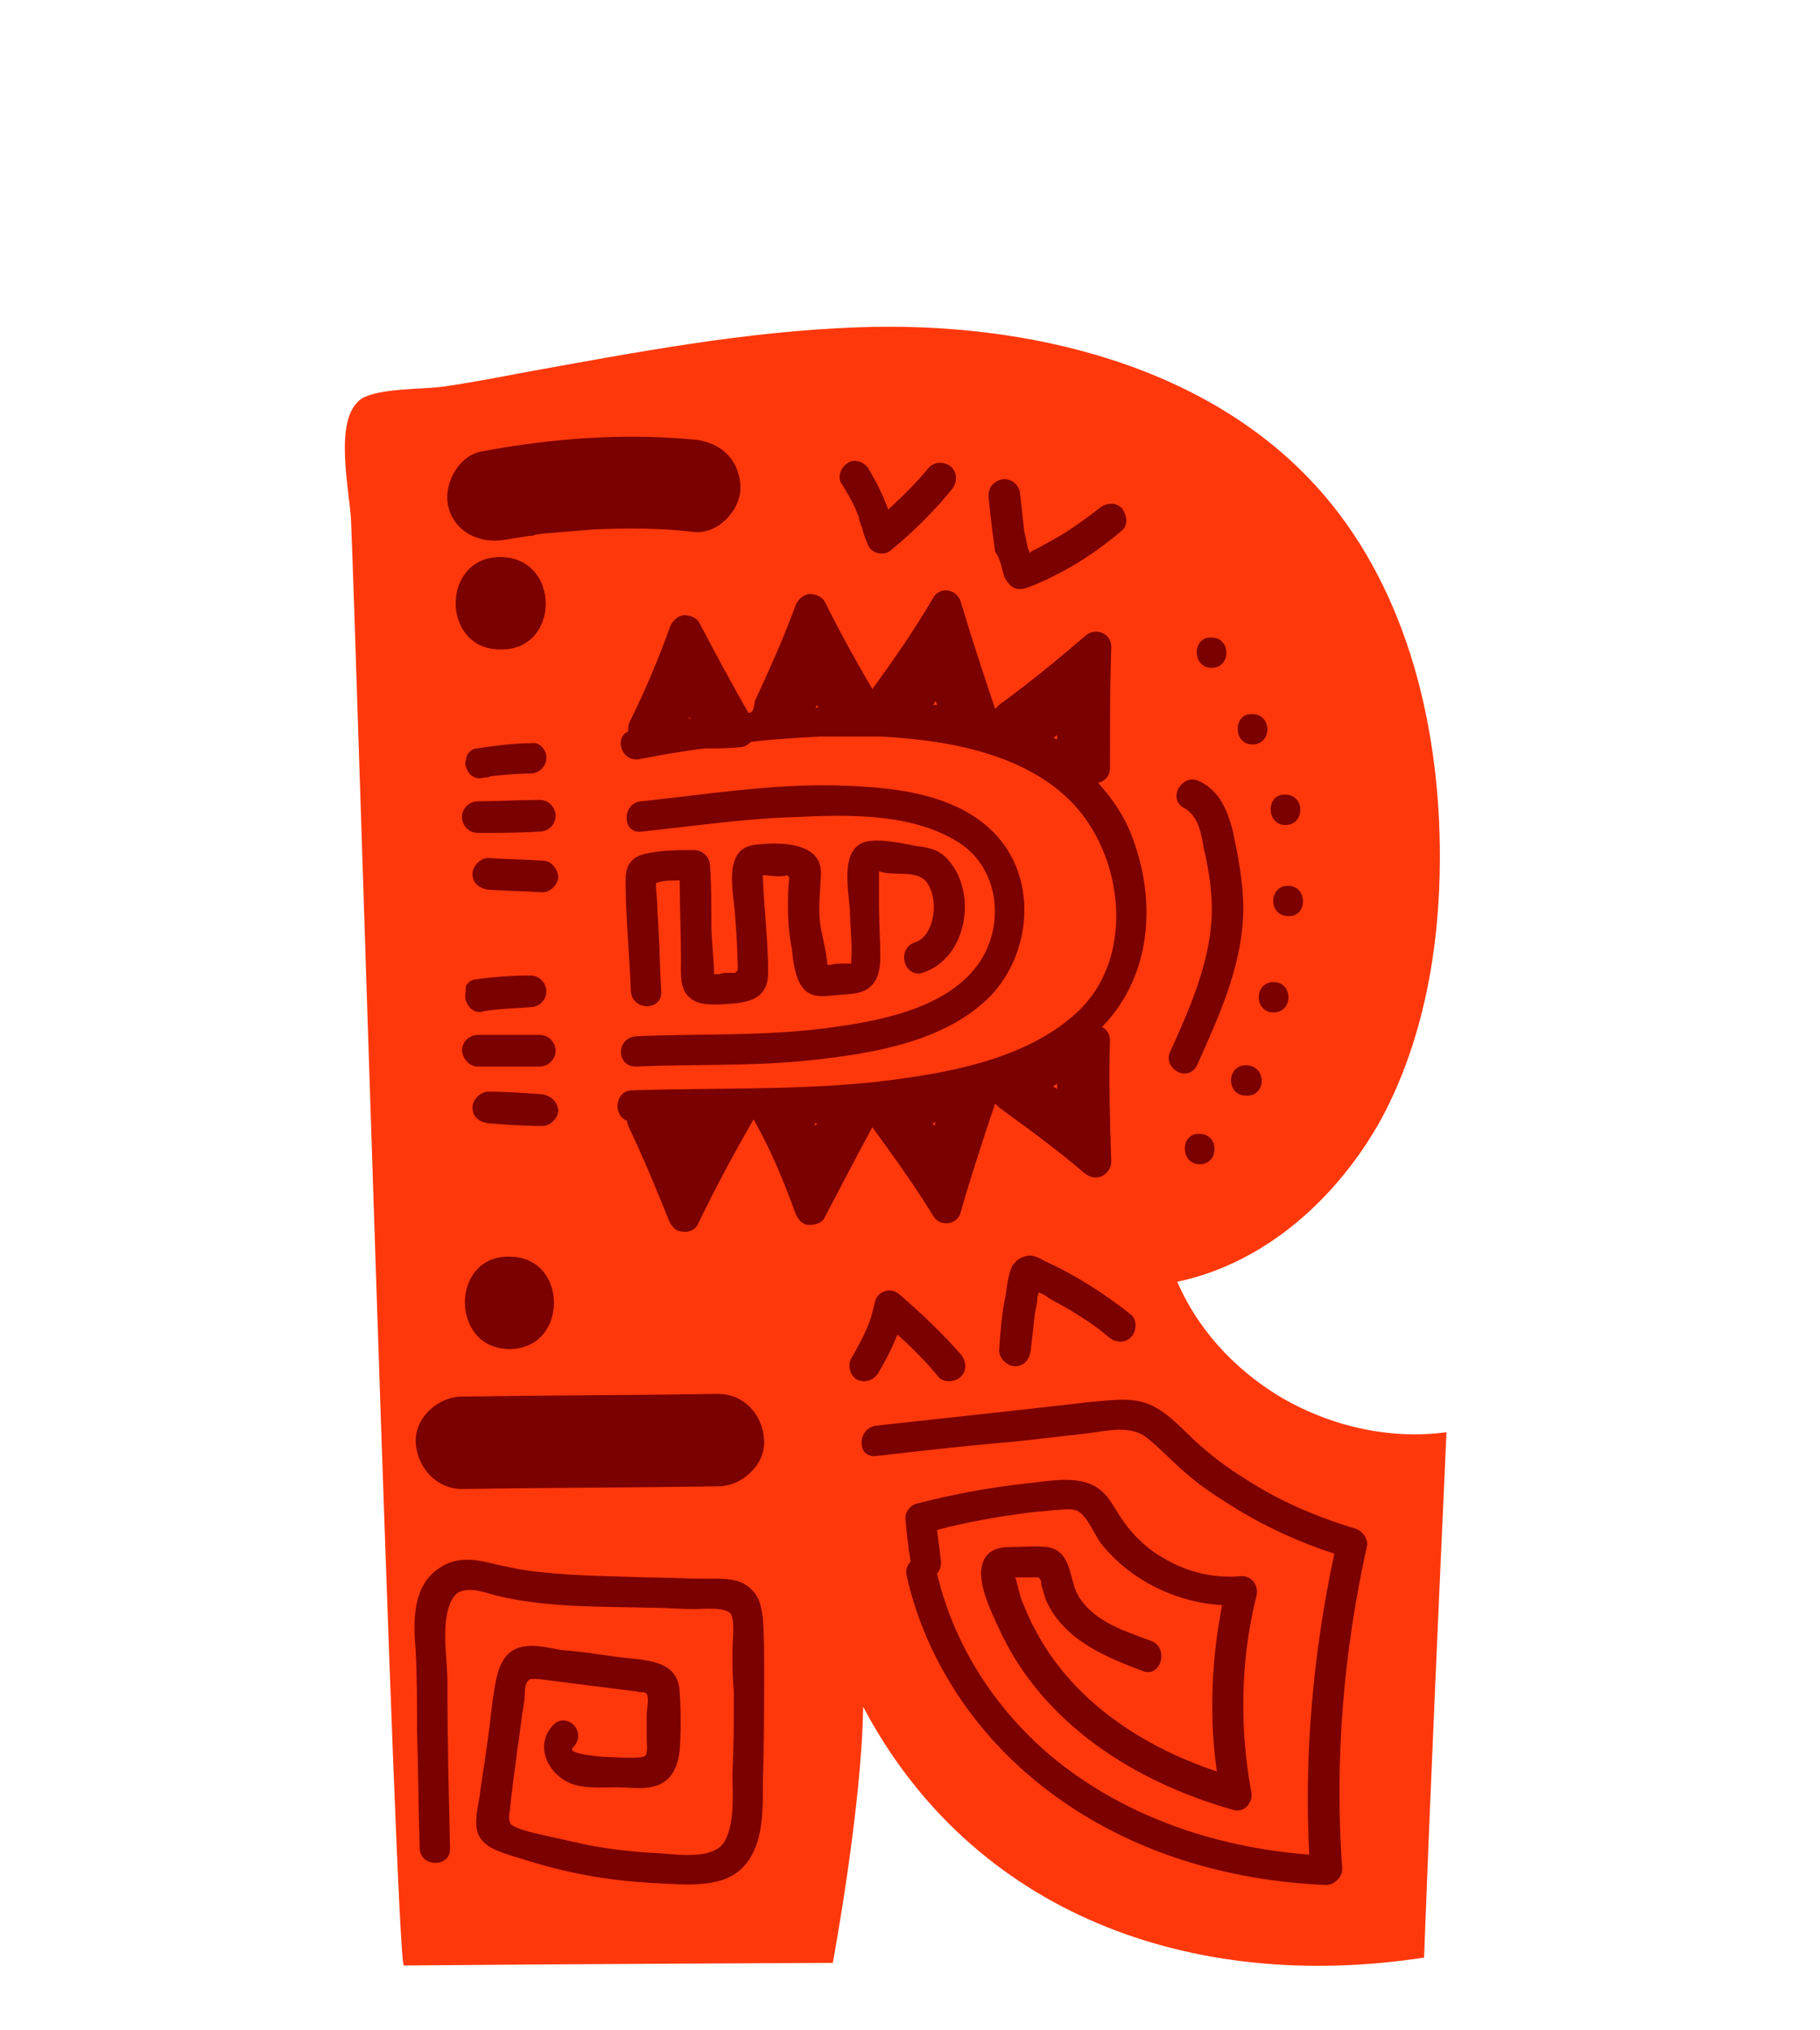
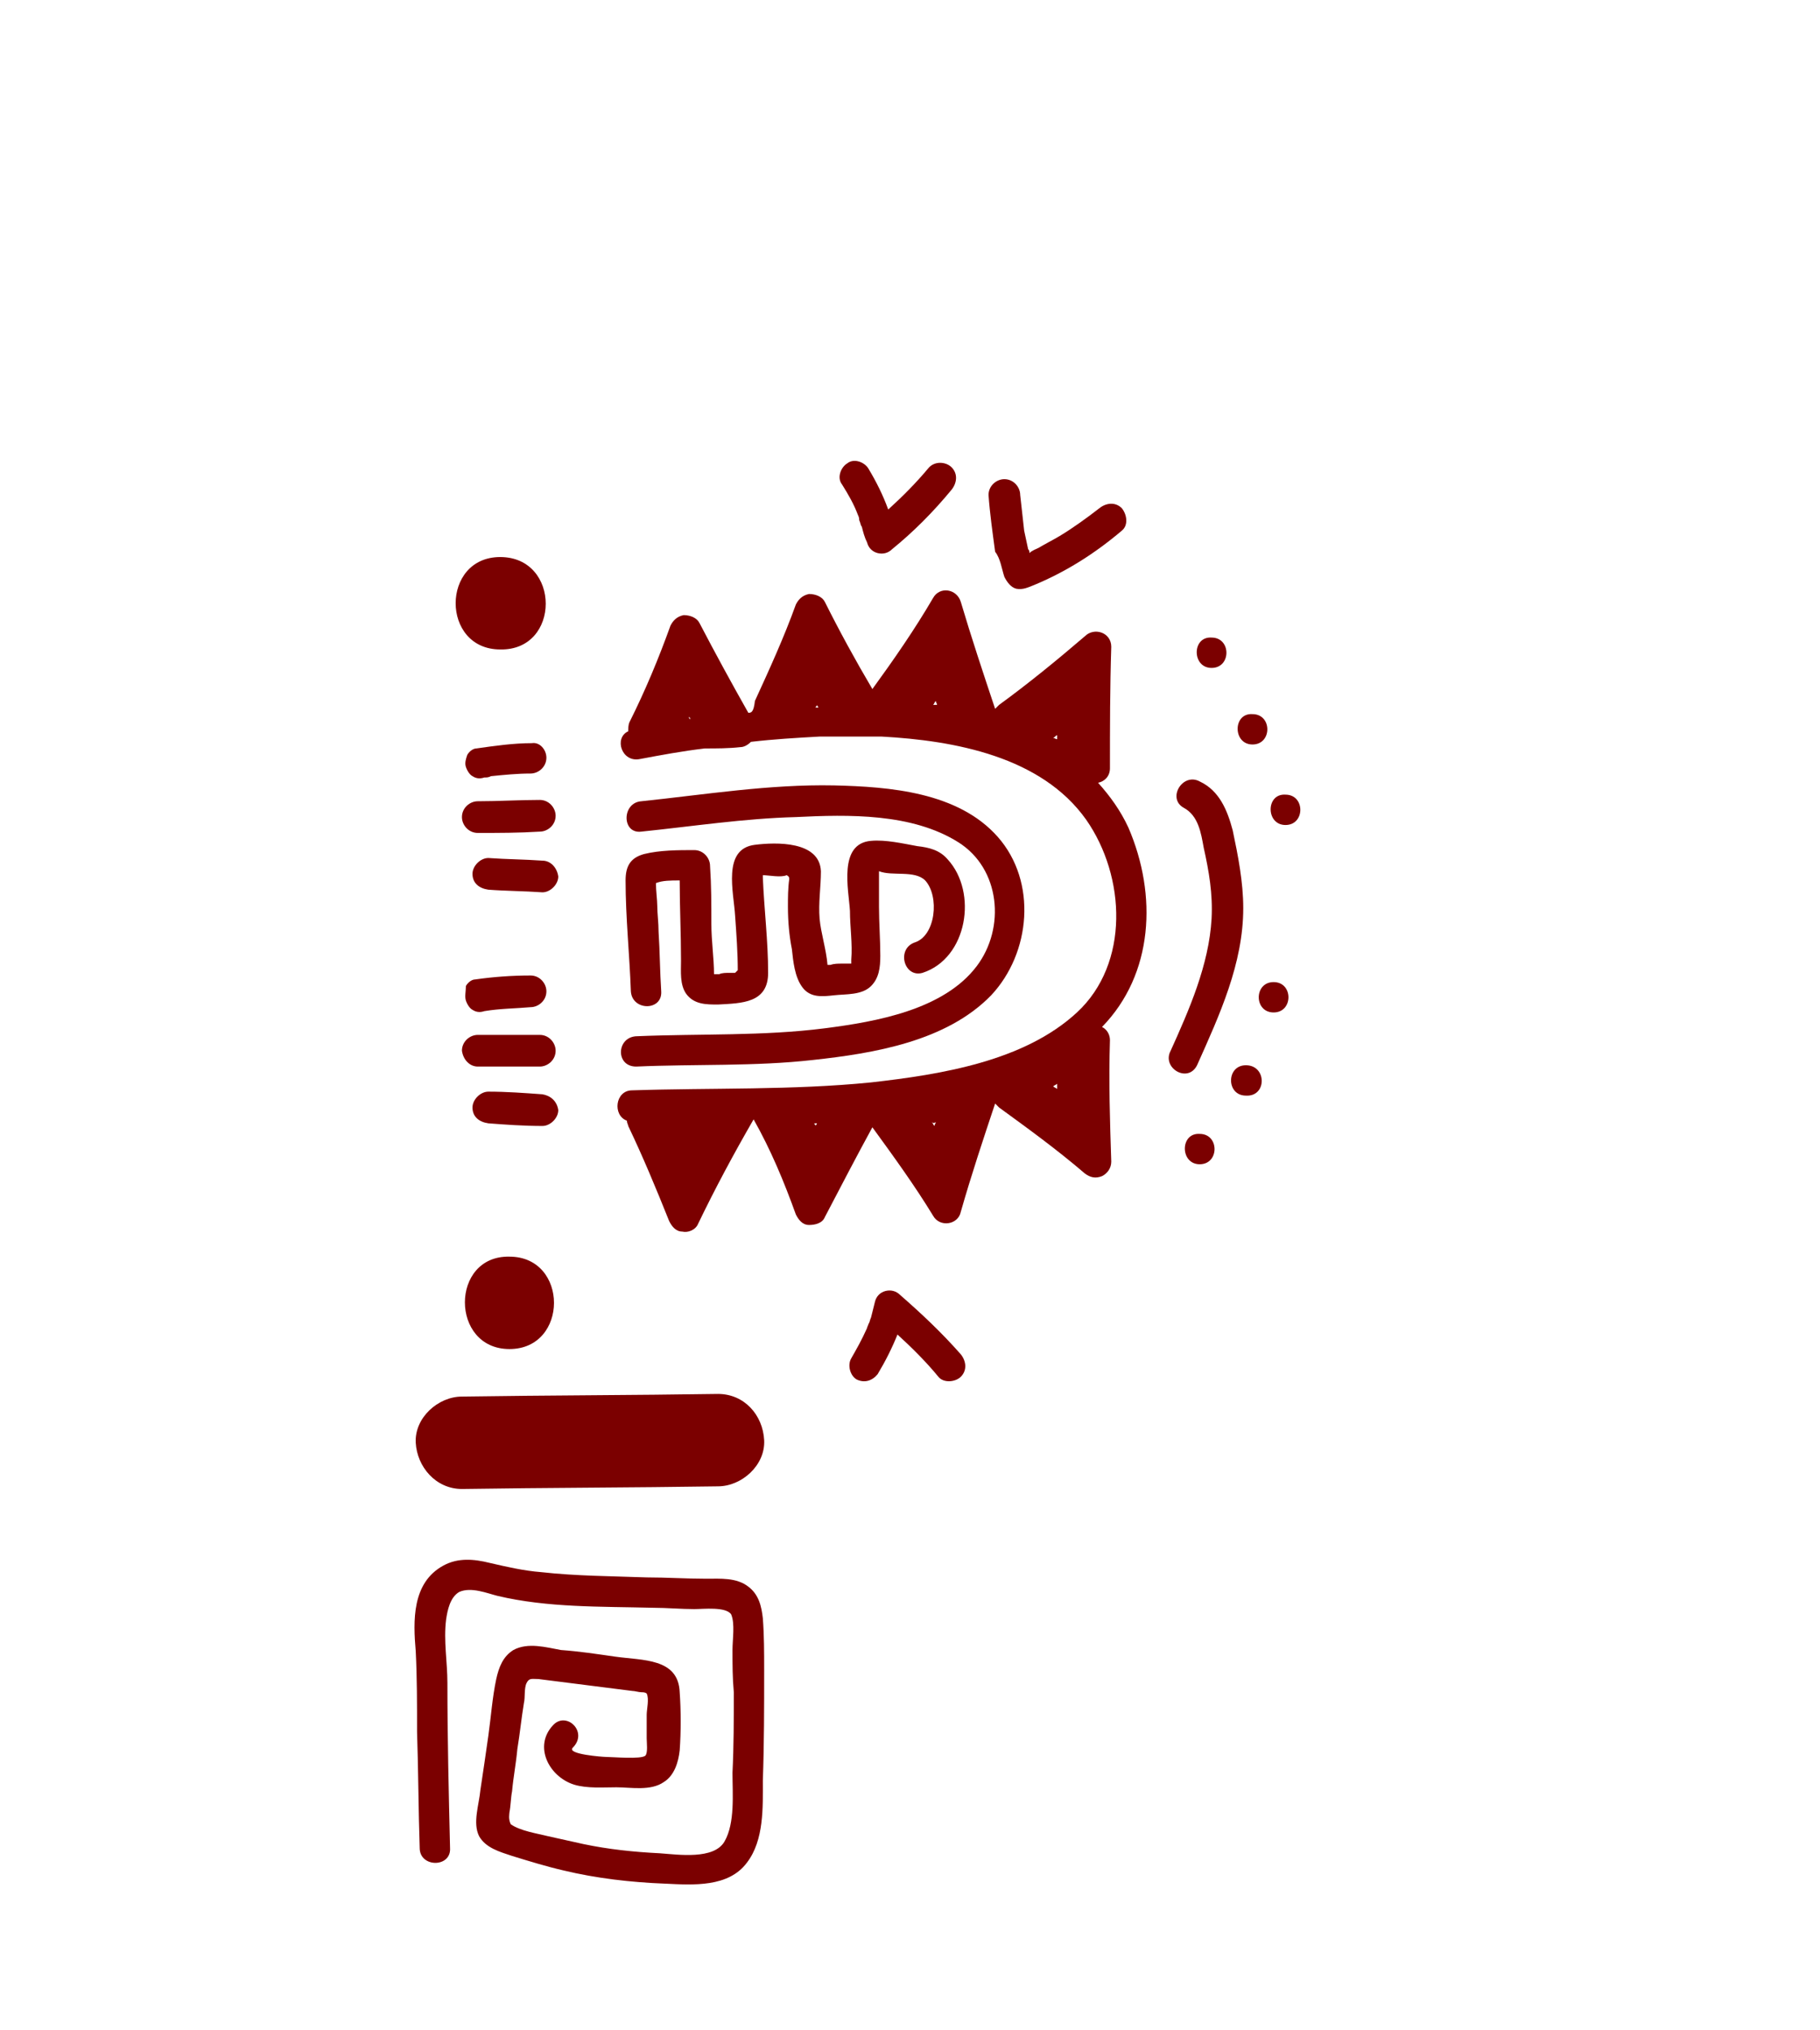
<svg xmlns="http://www.w3.org/2000/svg" version="1.1" id="_x3C_Layer_x3E_" x="0px" y="0px" viewBox="0 0 137.9 153.8" style="enable-background:new 0 0 137.9 153.8;" xml:space="preserve">
  <style type="text/css">
	.st0{fill:#FFCD00;}
	.st1{fill:#7B0000;}
	.st2{fill:#D15D00;}
	.st3{fill:#FF380C;}
	.st4{fill:#FF8800;}
</style>
  <g id="AFRICA">
    <g>
	</g>
  </g>
  <g>
-     <path class="st3" d="M96.8,105.7c3.8,2.3,8.4,3.4,12.8,2.8c-0.6,13.3-1.2,26.5-1.7,39.8c-17.6,2.7-34.2-3.3-42.5-19   c-0.1,7.6-2.3,19.4-2.3,19.4s-21.7,0.1-32.5,0.2c-0.6,0-3.6-100.2-4-109.4c-0.1-2.4-1.4-7.8,0.8-9.3c1.3-0.8,4.6-0.7,6.1-0.9   c2.1-0.3,4.2-0.7,6.3-1.1c8.3-1.5,16.7-3.1,25.1-3.4c13-0.5,27.1,2.9,35.5,12.8c6.3,7.4,8.7,17.6,8.7,27.3c0,6.8-1.2,13.8-4.4,19.8   c-3.3,6-8.8,11-15.5,12.4C90.7,100.6,93.4,103.6,96.8,105.7z" />
    <path class="st1" d="M48.2,80.8c4.5-0.2,9,0,13.4-0.5c4.6-0.5,10.1-1.4,13.5-4.9c3-3.2,3.5-8.6,0.5-12c-3-3.4-8.2-3.8-12.4-3.9   c-4.9-0.1-9.8,0.7-14.6,1.2c-1.5,0.1-1.5,2.5,0,2.3c3.9-0.4,7.8-1,11.7-1.1c4-0.2,8.8-0.3,12.3,1.9c3.2,2,3.6,6.5,1.4,9.4   c-2.5,3.3-7.6,4.2-11.5,4.7c-4.7,0.6-9.4,0.4-14.2,0.6C46.7,78.5,46.6,80.8,48.2,80.8z" />
    <path class="st1" d="M56.7,54c-1.3-2.3-2.5-4.5-3.7-6.8c-0.2-0.4-0.7-0.6-1.2-0.6c-0.5,0.1-0.8,0.4-1,0.8c-0.9,2.5-1.9,4.9-3.1,7.3   c-0.1,0.2-0.1,0.5-0.1,0.7c-1.1,0.5-0.5,2.4,0.9,2.1c1.6-0.3,3.2-0.6,4.9-0.8c0.9,0,1.8,0,2.7-0.1c0.3,0,0.6-0.2,0.8-0.4   c1.7-0.2,3.4-0.3,5.2-0.4c0.1,0,0.2,0,0.3,0c1.5,0,3,0,4.4,0c5.5,0.3,12.1,1.5,15.5,6.3c3,4.3,3.3,10.9-0.7,14.6   c-4,3.7-10.3,4.7-15.6,5.3c-6,0.6-12,0.4-18.1,0.6c-1.3,0-1.5,1.9-0.4,2.3c0,0.2,0.1,0.3,0.1,0.4c1.1,2.3,2.1,4.7,3.1,7.2   c0.2,0.4,0.5,0.8,1,0.8c0.4,0.1,1-0.1,1.2-0.6c1.3-2.7,2.7-5.3,4.2-7.9c1.3,2.3,2.3,4.7,3.2,7.2c0.2,0.4,0.5,0.8,1,0.8   c0.4,0,1-0.1,1.2-0.6c1.2-2.3,2.4-4.6,3.6-6.8c1.6,2.2,3.2,4.4,4.6,6.7c0.5,0.9,1.9,0.7,2.1-0.3c0.8-2.8,1.7-5.5,2.6-8.2   c0.1,0.1,0.2,0.2,0.3,0.3c2.2,1.6,4.4,3.2,6.5,5c0.4,0.3,0.8,0.4,1.3,0.2c0.4-0.2,0.7-0.6,0.7-1.1c-0.1-3-0.2-6.1-0.1-9.2   c0-0.4-0.2-0.8-0.6-1c3.9-4,4.2-10,2-15.1c-0.6-1.3-1.4-2.4-2.3-3.4c0.5-0.1,0.9-0.5,0.9-1.1c0-3.1,0-6.1,0.1-9.2   c0-1.1-1.3-1.5-2-0.8c-2.1,1.8-4.3,3.6-6.5,5.2c-0.1,0.1-0.2,0.2-0.3,0.3c-0.9-2.7-1.8-5.4-2.6-8.1c-0.3-1-1.6-1.2-2.1-0.3   c-1.4,2.4-3,4.7-4.6,6.9c-1.3-2.2-2.5-4.4-3.6-6.6c-0.2-0.4-0.7-0.6-1.2-0.6c-0.5,0.1-0.8,0.4-1,0.8c-0.9,2.5-2,4.9-3.1,7.3   C57.1,54,56.9,54,56.7,54z M61.9,85.1c0,0.1-0.1,0.1-0.1,0.2c0-0.1-0.1-0.1-0.1-0.2C61.8,85.1,61.9,85.1,61.9,85.1z M70.9,85   c0,0.1-0.1,0.2-0.1,0.3c-0.1-0.1-0.1-0.2-0.2-0.3C70.7,85.1,70.8,85.1,70.9,85z M80.1,82.1c0,0.1,0,0.2,0,0.4   c-0.1-0.1-0.2-0.1-0.3-0.2C79.9,82.2,80,82.2,80.1,82.1z M52.3,54.5c-0.1-0.1-0.1-0.1-0.1-0.2C52.3,54.4,52.3,54.4,52.3,54.5z    M80.1,56c-0.1,0-0.2-0.1-0.3-0.1c0.2-0.1,0.2-0.2,0.3-0.2C80.1,55.8,80.1,55.9,80.1,56z M70.7,53.4c0.1-0.1,0.1-0.2,0.2-0.3   c0,0.1,0.1,0.2,0.1,0.3C70.9,53.4,70.8,53.4,70.7,53.4z M61.8,53.6c0-0.1,0.1-0.1,0.1-0.2c0,0.1,0.1,0.1,0.1,0.2   C61.9,53.6,61.8,53.6,61.8,53.6z" />
    <path class="st1" d="M41.9,130.7c-1.5,1.6-0.3,3.9,1.6,4.5c1,0.3,2.2,0.2,3.2,0.2c1.1,0,2.6,0.3,3.6-0.4c0.8-0.5,1.1-1.5,1.2-2.4   c0.1-1.4,0.1-3,0-4.4c-0.1-2.6-2.8-2.4-4.9-2.7c-1.4-0.2-2.7-0.4-4.1-0.5c-1.1-0.2-2.5-0.6-3.6,0c-0.8,0.5-1.1,1.3-1.3,2.2   c-0.3,1.4-0.4,2.9-0.6,4.3c-0.2,1.4-0.4,2.8-0.6,4.1c-0.1,1.1-0.6,2.5-0.1,3.5c0.5,0.9,1.6,1.2,2.5,1.5c1.3,0.4,2.6,0.8,3.9,1.1   c2.5,0.6,5.1,0.9,7.7,1c2.1,0.1,4.8,0.3,6.2-1.6c1.3-1.7,1.2-4.2,1.2-6.2c0.1-2.8,0.1-5.6,0.1-8.4c0-1.3,0-2.6-0.1-3.9   c-0.1-0.9-0.3-1.8-1.1-2.4c-0.9-0.7-2.1-0.6-3.2-0.6c-1.5,0-3-0.1-4.5-0.1c-2.7-0.1-5.3-0.1-8-0.4c-1.3-0.1-2.6-0.4-3.9-0.7   c-1.2-0.3-2.4-0.4-3.5,0.2c-2.4,1.3-2.3,4.2-2.1,6.5c0.1,2,0.1,4,0.1,6.1c0.1,2.9,0.1,5.9,0.2,8.8c0,1.5,2.4,1.5,2.3,0   c-0.1-4.2-0.2-8.3-0.2-12.5c0-1.6-0.3-3.2-0.1-4.8c0.1-0.7,0.3-1.7,1-2.1c0.9-0.4,2.1,0.1,2.9,0.3c3.8,0.9,7.8,0.8,11.8,0.9   c1,0,2.1,0.1,3.1,0.1c0.7,0,2.4-0.2,2.8,0.4c0.3,0.7,0.1,1.9,0.1,2.7c0,1.1,0,2.1,0.1,3.2c0,2,0,4.1-0.1,6.1c0,1.6,0.2,3.8-0.6,5.2   c-0.8,1.4-3.5,1-4.9,0.9c-2-0.1-3.9-0.3-5.8-0.7c-0.9-0.2-1.8-0.4-2.7-0.6c-0.8-0.2-2.1-0.4-2.8-0.9c-0.2-0.4-0.1-0.8-0.1-0.9   c0.1-0.5,0.1-1.1,0.2-1.6c0.1-1.1,0.3-2.1,0.4-3.2c0.2-1.2,0.3-2.3,0.5-3.5c0.1-0.4,0-1.1,0.2-1.5c0.2-0.4,0.4-0.3,0.9-0.3   c2.4,0.3,4.7,0.6,7.1,0.9c0.2,0,0.5,0.1,0.7,0.1c0.1,0,0.3,0,0.4,0.1c0.2,0.4,0,1.2,0,1.6c0,0.6,0,1.2,0,1.8c0,0.3,0.1,1.1-0.1,1.3   c-0.3,0.3-2.5,0.1-3,0.1c-0.2,0-3-0.2-2.5-0.7C44.6,131.2,42.9,129.6,41.9,130.7z" />
    <path class="st1" d="M35,112.8c6.5-0.1,12.9-0.1,19.4-0.2c1.8,0,3.6-1.6,3.5-3.5c-0.1-1.9-1.5-3.5-3.5-3.5   c-6.4,0.1-12.9,0.1-19.4,0.2c-1.8,0-3.6,1.6-3.5,3.5C31.6,111.1,33,112.8,35,112.8z" />
    <path class="st1" d="M38.6,102.2c4.5,0,4.5-7,0-7C34.1,95.1,34.1,102.2,38.6,102.2z" />
    <path class="st1" d="M37.9,42.2c-4.5,0-4.5,7,0,7C42.5,49.3,42.5,42.2,37.9,42.2z" />
-     <path class="st1" d="M38.2,40.9c0.6-0.1,1.2-0.2,1.9-0.3c0.1,0,0.3,0,0.5-0.1c0.2,0,0.5-0.1,0.8-0.1c1.2-0.1,2.4-0.2,3.7-0.3   c2.5-0.1,5-0.1,7.5,0.2c1.8,0.2,3.6-1.7,3.5-3.5c-0.1-2-1.5-3.3-3.5-3.5c-5.4-0.5-10.8-0.1-16.1,0.9c-1.8,0.3-3,2.6-2.5,4.3   C34.5,40.3,36.3,41.2,38.2,40.9z" />
    <path class="st1" d="M90.9,88.2c1.5,0,1.5-2.3,0-2.3C89.4,85.8,89.4,88.2,90.9,88.2z" />
    <path class="st1" d="M94.4,80.7c-1.5,0-1.5,2.3,0,2.3C96,83.1,96,80.7,94.4,80.7z" />
    <path class="st1" d="M96.5,76.7c1.5,0,1.5-2.3,0-2.3C95,74.4,95,76.7,96.5,76.7z" />
-     <path class="st1" d="M97.6,67.1c-1.5,0-1.5,2.3,0,2.3C99.1,69.5,99.1,67.1,97.6,67.1z" />
    <path class="st1" d="M97.4,62.5c1.5,0,1.5-2.3,0-2.3C95.9,60.1,95.9,62.5,97.4,62.5z" />
    <path class="st1" d="M94.9,56.4c1.5,0,1.5-2.3,0-2.3C93.4,54,93.4,56.4,94.9,56.4z" />
    <path class="st1" d="M91.8,50.6c1.5,0,1.5-2.3,0-2.3C90.3,48.2,90.3,50.6,91.8,50.6z" />
    <path class="st1" d="M90.7,80.7c1.7-3.8,3.5-7.7,3.5-11.9c0-2-0.4-4-0.8-5.9c-0.4-1.5-1-3-2.5-3.7c-1.3-0.7-2.5,1.3-1.2,2   c1.1,0.6,1.3,1.9,1.5,3c0.4,1.8,0.7,3.5,0.6,5.4c-0.2,3.5-1.7,6.9-3.1,10C88,80.9,90,82.1,90.7,80.7z" />
    <path class="st1" d="M65,39c0.1,0.2,0.1,0.3,0.1,0.4c0.1,0.2,0.1,0.4,0.2,0.5c0.1,0.4,0.2,0.8,0.4,1.2c0.1,0.4,0.4,0.7,0.8,0.8   c0.4,0.1,0.8,0,1.1-0.3c1.6-1.3,3.1-2.8,4.5-4.5c0.4-0.5,0.5-1.2,0-1.7c-0.4-0.4-1.2-0.5-1.7,0c-1,1.2-2,2.2-3.1,3.2   c-0.4-1.1-0.9-2.1-1.5-3.1c-0.3-0.5-1.1-0.8-1.6-0.4c-0.5,0.3-0.8,1.1-0.4,1.6C64.3,37.5,64.7,38.2,65,39z" />
    <path class="st1" d="M76.1,43.7c0.2,0.4,0.5,0.8,0.9,0.9c0.5,0.1,0.9-0.1,1.4-0.3c2.4-1,4.6-2.4,6.6-4.1c0.5-0.4,0.4-1.2,0-1.7   c-0.5-0.5-1.2-0.4-1.7,0c-0.9,0.7-2,1.5-3,2.1c-0.5,0.3-1.1,0.6-1.6,0.9c-0.2,0.1-0.5,0.2-0.7,0.4c0-0.1,0-0.2-0.1-0.3   c-0.1-0.5-0.2-0.9-0.3-1.4c-0.1-0.9-0.2-1.8-0.3-2.7c0-0.6-0.5-1.2-1.2-1.2c-0.6,0-1.2,0.5-1.2,1.2c0.1,1.4,0.3,2.8,0.5,4.3   C75.8,42.3,75.9,43.1,76.1,43.7z" />
    <path class="st1" d="M68.2,98.1c-0.3-0.3-0.7-0.4-1.1-0.3c-0.4,0.1-0.7,0.4-0.8,0.8c-0.1,0.4-0.2,0.8-0.3,1.2   c-0.1,0.2-0.1,0.4-0.2,0.5c0,0.1-0.1,0.2-0.1,0.3c-0.4,0.9-0.8,1.6-1.2,2.3c-0.3,0.5-0.1,1.3,0.4,1.6c0.6,0.3,1.2,0.1,1.6-0.4   c0.6-1,1.1-2,1.5-3c1.1,1,2.2,2.1,3.1,3.2c0.4,0.5,1.3,0.4,1.7,0c0.5-0.5,0.4-1.2,0-1.7C71.3,100.9,69.8,99.5,68.2,98.1z" />
-     <path class="st1" d="M77.6,95.2c-0.4,0.1-0.7,0.4-0.9,0.7c-0.3,0.6-0.4,1.5-0.5,2.2c-0.3,1.4-0.4,2.8-0.5,4.2   c0,0.6,0.6,1.2,1.2,1.2c0.7,0,1.1-0.5,1.2-1.2c0.1-0.9,0.2-1.8,0.3-2.7c0.1-0.5,0.2-0.9,0.2-1.3c0-0.1,0.1-0.3,0.1-0.4   c0.2,0.1,0.5,0.2,0.7,0.4c0.5,0.3,1.1,0.6,1.6,0.9c1,0.6,2.1,1.3,3,2.1c0.5,0.4,1.2,0.5,1.7,0c0.4-0.4,0.5-1.3,0-1.7   c-2-1.6-4.2-3-6.6-4.1C78.6,95.2,78.1,95,77.6,95.2z" />
    <path class="st1" d="M40.3,56.3c-1.4,0-2.8,0.2-4.2,0.4c-0.3,0-0.6,0.3-0.7,0.5c-0.1,0.3-0.2,0.6-0.1,0.9c0.1,0.3,0.3,0.6,0.5,0.7   c0.3,0.2,0.6,0.2,0.9,0.1c0.2,0,0.3,0,0.5-0.1c1-0.1,2-0.2,3-0.2c0.6,0,1.2-0.5,1.2-1.2C41.4,56.8,40.9,56.2,40.3,56.3z" />
    <path class="st1" d="M40.9,63c0.6,0,1.2-0.5,1.2-1.2c0-0.6-0.5-1.2-1.2-1.2c-1.6,0-3.1,0.1-4.7,0.1c-0.6,0-1.2,0.5-1.2,1.2   c0,0.6,0.5,1.2,1.2,1.2C37.8,63.1,39.3,63.1,40.9,63z" />
    <path class="st1" d="M41.1,65.2c-1.4-0.1-2.7-0.1-4.1-0.2c-0.6,0-1.2,0.6-1.2,1.2c0,0.7,0.5,1.1,1.2,1.2c1.3,0.1,2.7,0.1,4.1,0.2   c0.6,0,1.2-0.6,1.2-1.2C42.2,65.7,41.7,65.2,41.1,65.2z" />
    <path class="st1" d="M35.3,75.8c0.1,0.3,0.3,0.6,0.5,0.7c0.3,0.2,0.6,0.2,0.9,0.1c1.2-0.2,2.4-0.2,3.5-0.3c0.6,0,1.2-0.5,1.2-1.2   c0-0.6-0.5-1.2-1.2-1.2c-1.4,0-2.8,0.1-4.2,0.3c-0.3,0-0.6,0.3-0.7,0.5C35.3,75.1,35.2,75.5,35.3,75.8z" />
    <path class="st1" d="M36.2,80.8c1.6,0,3.1,0,4.7,0c0.6,0,1.2-0.5,1.2-1.2c0-0.6-0.5-1.2-1.2-1.2c-1.6,0-3.1,0-4.7,0   c-0.6,0-1.2,0.5-1.2,1.2C35.1,80.3,35.6,80.8,36.2,80.8z" />
    <path class="st1" d="M41.1,82.9c-1.4-0.1-2.7-0.2-4.1-0.2c-0.6,0-1.2,0.6-1.2,1.2c0,0.7,0.5,1.1,1.2,1.2c1.3,0.1,2.7,0.2,4.1,0.2   c0.6,0,1.2-0.6,1.2-1.2C42.2,83.4,41.7,83,41.1,82.9z" />
-     <path class="st1" d="M102.7,115.8c-3-0.9-5.8-2.1-8.4-3.8c-1.3-0.8-2.5-1.7-3.7-2.8c-1.1-1-2.1-2.2-3.5-2.8c-1.4-0.6-3-0.3-4.4-0.2   c-1.8,0.2-3.5,0.4-5.3,0.6c-3.7,0.4-7.3,0.8-11,1.2c-1.5,0.2-1.5,2.5,0,2.3c3.5-0.4,7-0.8,10.6-1.1c1.8-0.2,3.5-0.4,5.3-0.6   c1.6-0.2,3.4-0.7,4.7,0.4c1.1,0.9,2.1,2,3.2,2.9c1.2,1,2.5,1.8,3.8,2.6c2.2,1.3,4.6,2.4,7.1,3.2c-1.6,7.5-2.3,15.2-1.9,22.8   c-6.5-0.5-12.9-2.5-18.2-6.4c-4.9-3.6-8.6-8.9-10-14.9c0.2-0.2,0.3-0.5,0.3-0.9c-0.1-0.8-0.2-1.6-0.3-2.4c2.3-0.6,4.6-1,6.9-1.3   c0.7-0.1,1.3-0.1,2-0.2c0.5,0,1.3-0.2,1.8,0.1c0.7,0.4,1.2,1.7,1.7,2.4c2.2,2.8,5.7,4.5,9.2,4.7c-0.8,4.1-1,8.4-0.4,12.6   c-5.7-1.9-11-5.4-13.8-10.8c-0.4-0.7-0.7-1.5-1-2.2c-0.1-0.3-0.2-0.7-0.3-1.1c-0.1-0.3-0.1-0.5-0.2-0.6c0.3,0,0.7,0,0.9,0   c0.3,0,0.6,0,0.9,0c0.2,0.2,0.2,0.4,0.2,0.6c0.1,0.3,0.2,0.6,0.3,1c1.3,3.1,4.5,4.4,7.4,5.5c1.4,0.5,2-1.8,0.6-2.3   c-1.9-0.7-4.1-1.4-5.3-3.1c-1-1.3-0.5-3.6-2.5-4c-0.9-0.1-2.1,0-3,0c-0.8,0-1.6,0.3-1.9,1.1c-0.6,1.4,0.6,3.8,1.2,5.1   C79,130.6,86,135,93.4,137.1c0.9,0.3,1.6-0.6,1.4-1.4c-0.9-4.9-0.8-10,0.4-14.8c0.2-0.7-0.3-1.5-1.1-1.5c-2.1,0.2-4.2-0.3-6-1.4   c-0.9-0.5-1.7-1.2-2.4-2c-0.7-0.8-1.2-1.8-1.8-2.6c-1.5-1.9-4.2-1.2-6.3-1c-2.7,0.3-5.4,0.8-8.1,1.5c-0.5,0.1-0.9,0.6-0.9,1.1   c0.1,1.1,0.2,2.2,0.4,3.3c-0.3,0.3-0.4,0.7-0.3,1.1c1.5,6.6,5.5,12.4,10.9,16.4c6,4.5,13.4,6.7,20.9,7c0.6,0,1.2-0.6,1.2-1.2   c-0.6-8.3,0.1-16.5,1.9-24.6C103.6,116.6,103.3,116,102.7,115.8z" />
    <path class="st1" d="M53.9,70c0-1.5,0-2.9-0.1-4.4c0-0.6-0.5-1.2-1.2-1.2c-1.2,0-2.6,0-3.8,0.3c-1.1,0.3-1.4,1-1.4,2   c0,2.8,0.3,5.6,0.4,8.4c0.1,1.5,2.4,1.5,2.3,0c-0.1-1.5-0.1-3-0.2-4.5c0-0.7-0.1-1.4-0.1-2c0-0.4-0.1-1.1-0.1-1.7   c0.5-0.2,1.1-0.2,1.8-0.2c0,2,0.1,4,0.1,6.1c0,0.8-0.1,1.8,0.4,2.5c0.6,0.8,1.5,0.8,2.4,0.8c1.8-0.1,3.8-0.1,3.8-2.4   c0-2.4-0.3-4.8-0.4-7.2c0-0.1,0-0.1,0-0.2c0.4,0,1.4,0.2,1.8,0c0.2,0.1,0.2,0.2,0.2,0.3c-0.1,0.7-0.1,1.4-0.1,2.1   c0,1.1,0.1,2.2,0.3,3.2c0.1,0.9,0.2,2.1,0.8,2.9c0.6,0.8,1.5,0.7,2.4,0.6c0.9-0.1,2.1,0,2.8-0.7c0.6-0.6,0.7-1.4,0.7-2.3   c0-1.2-0.1-2.5-0.1-3.7c0-0.7,0-1.3,0-2c0-0.2,0-0.5,0-0.7c1,0.4,2.7-0.1,3.5,0.7c1.1,1.2,0.8,4.2-0.8,4.7   c-1.4,0.5-0.8,2.7,0.6,2.3c3.4-1.1,4.2-6.1,1.9-8.6c-0.6-0.7-1.4-0.9-2.3-1c-1.1-0.2-2.4-0.5-3.5-0.4c-2.5,0.2-1.7,3.7-1.6,5.3   c0,1.2,0.2,2.5,0.1,3.7c0,0,0,0.2,0,0.3c-0.2,0-0.7,0-0.7,0c-0.3,0-0.6,0-0.9,0.1c-0.1,0-0.1,0-0.2,0c-0.1-1.2-0.5-2.4-0.6-3.5   c-0.1-1.2,0.1-2.4,0.1-3.6c-0.1-2.3-3.4-2.2-5-2c-2.5,0.3-1.6,3.6-1.5,5.4c0.1,1.4,0.2,2.8,0.2,4.1c-0.1,0.1-0.1,0.1-0.2,0.2   c-0.1,0-0.3,0-0.4,0c-0.3,0-0.6,0-0.8,0.1c-0.1,0-0.2,0-0.4,0C54.1,72.6,53.9,71.3,53.9,70z" />
  </g>
</svg>